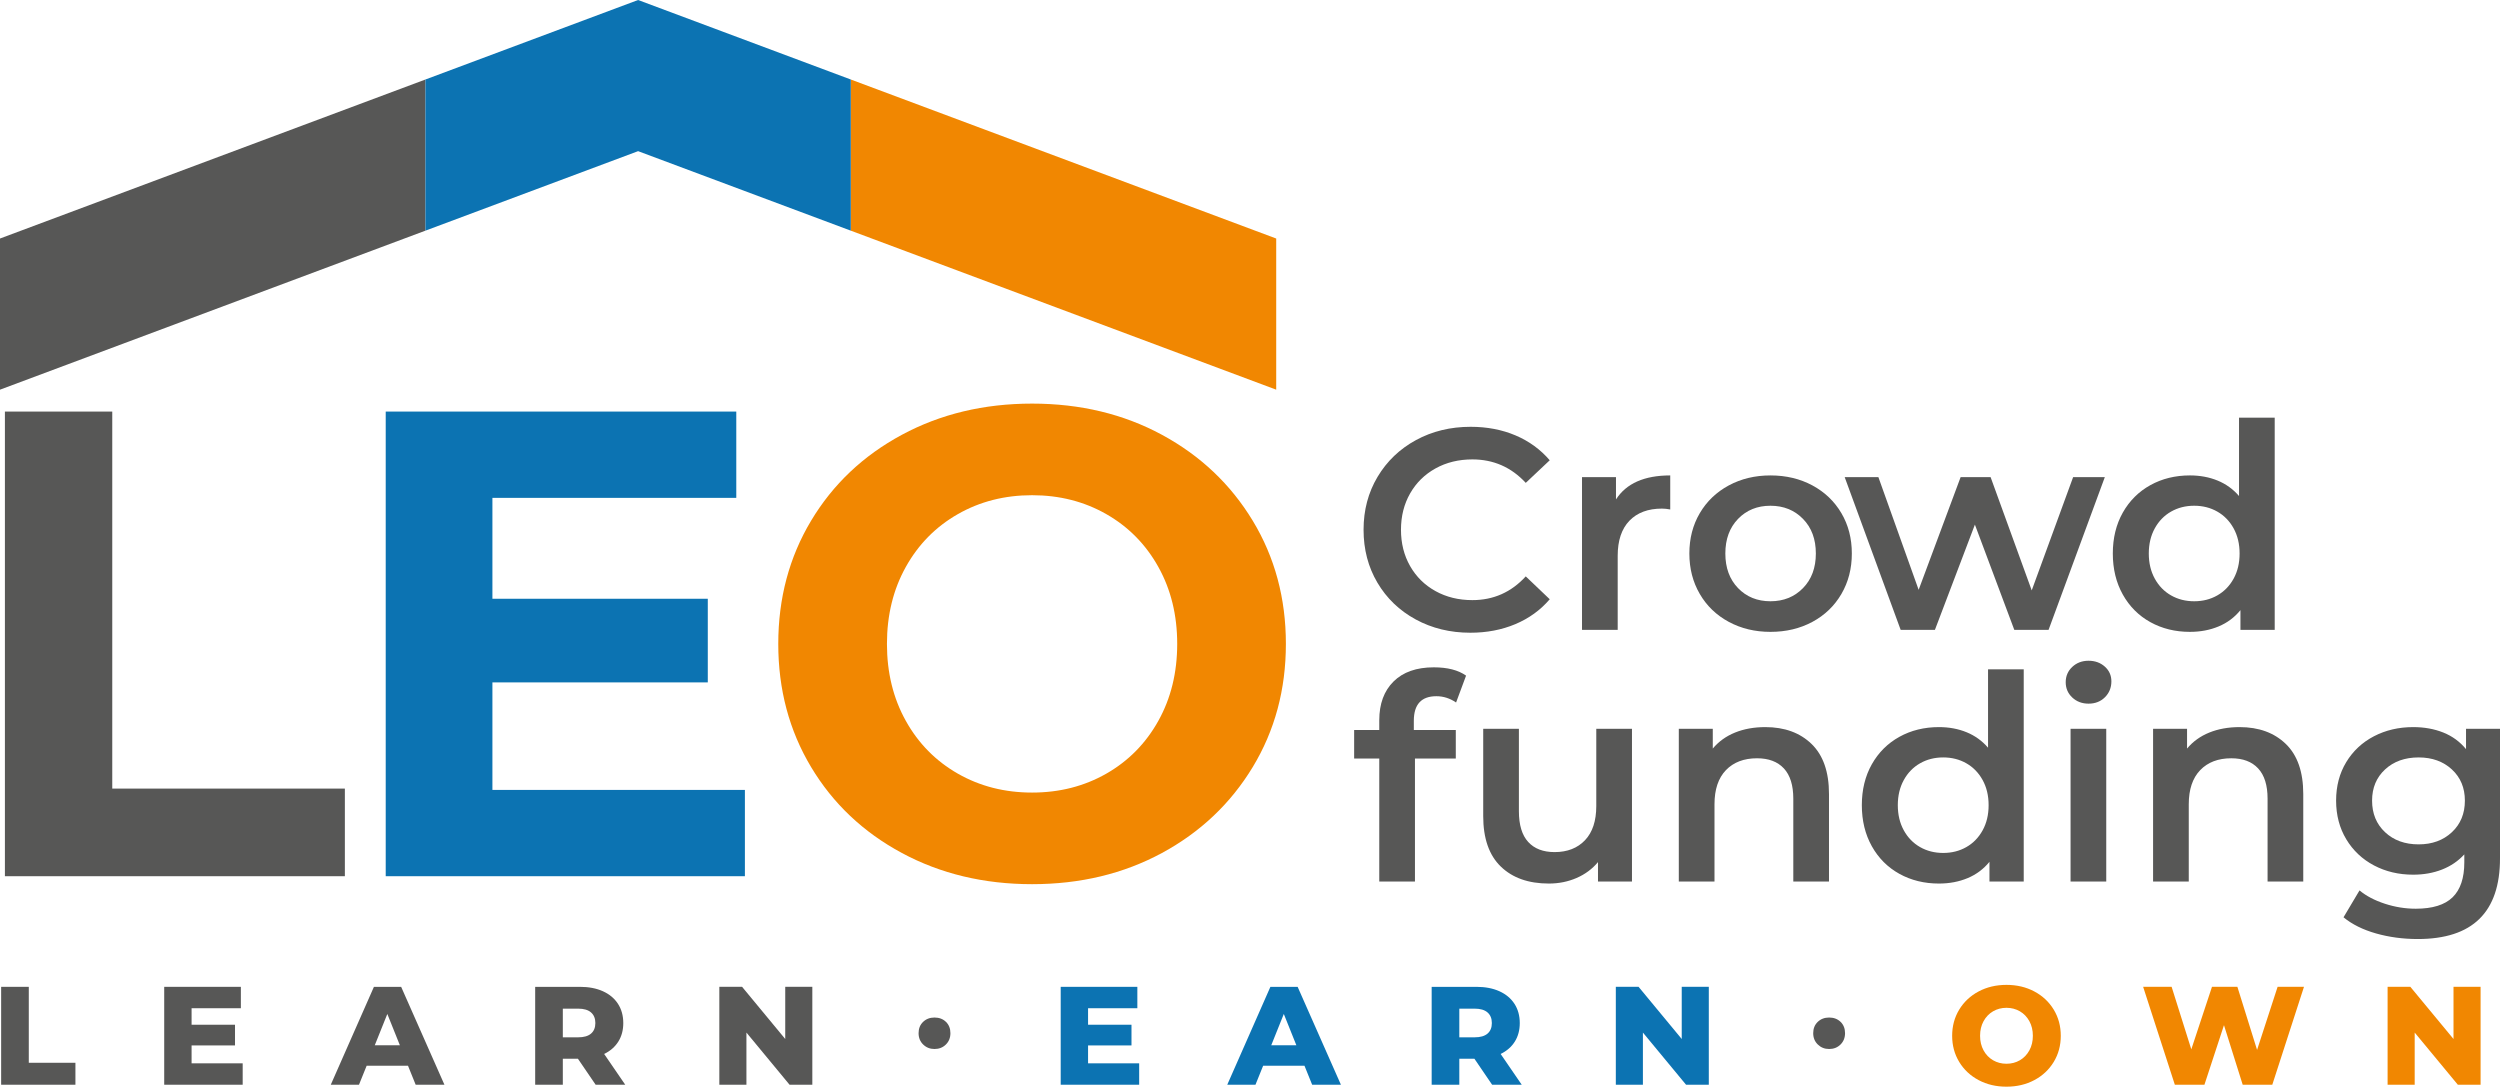
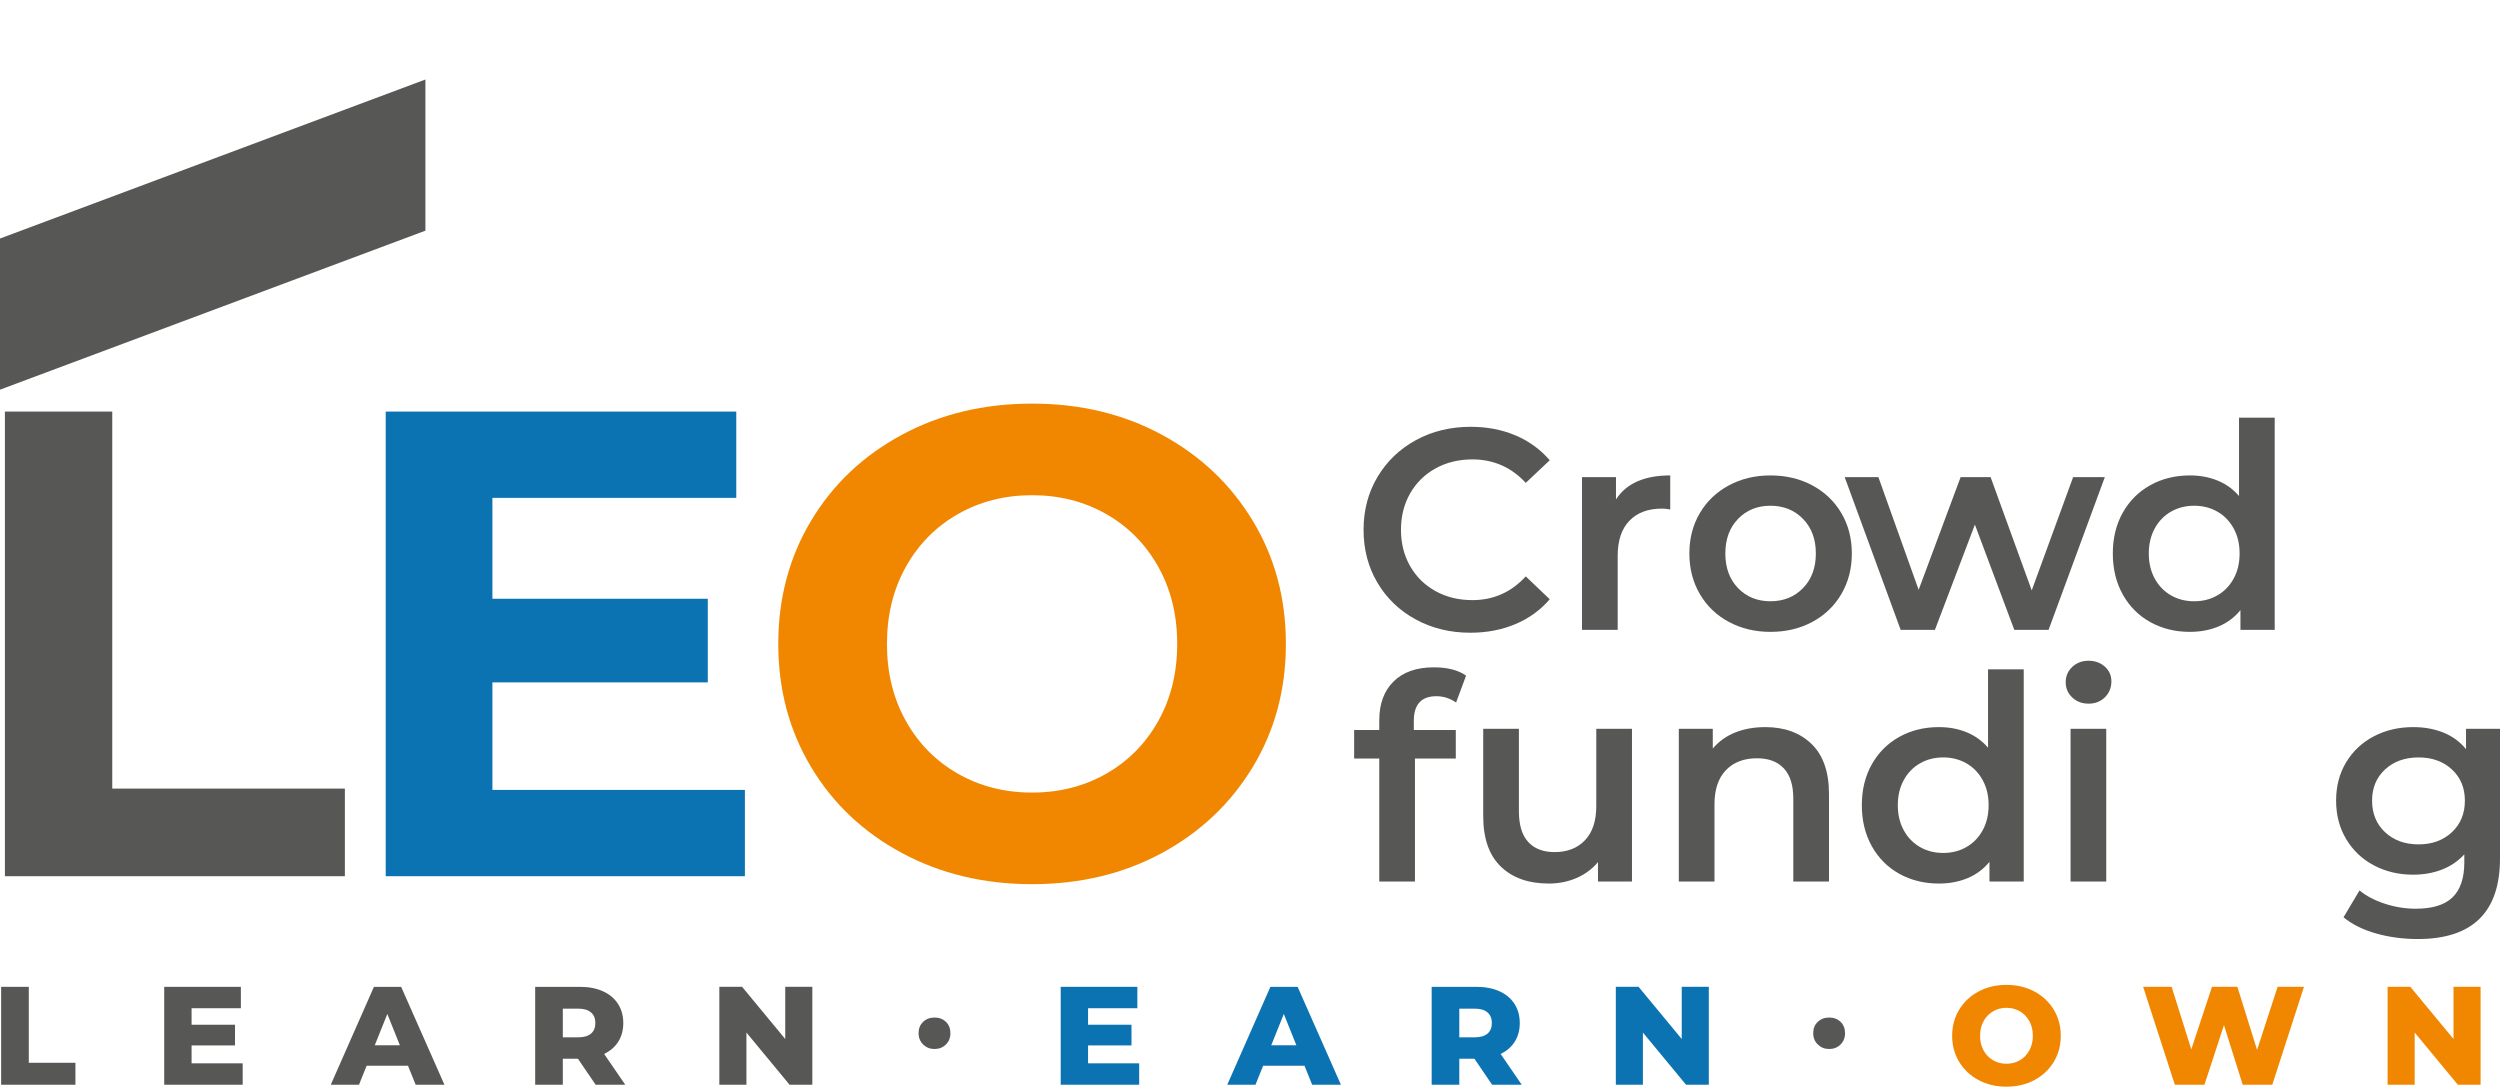
<svg xmlns="http://www.w3.org/2000/svg" width="400px" height="174px" viewBox="0 0 400 174" version="1.1">
  <title>Group 45</title>
  <g id="Page-1" stroke="none" stroke-width="1" fill="none" fill-rule="evenodd">
    <g id="Peach-Cert" transform="translate(-1597, -40)">
      <g id="Group-45" transform="translate(1597, 40)">
        <polygon id="Fill-1" fill="#575756" points="0.785 65.851 0.785 140.194 55.178 140.194 55.178 126.175 17.962 126.175 17.962 65.851" />
        <polygon id="Fill-2" fill="#0C73B2" points="119.183 126.387 119.183 140.194 61.715 140.194 61.715 65.851 117.805 65.851 117.805 79.658 78.786 79.658 78.786 95.801 113.246 95.801 113.246 109.183 78.786 109.183 78.786 126.387" />
        <path d="M177.008,123.785 C180.542,121.767 183.317,118.953 185.331,115.342 C187.346,111.731 188.353,107.626 188.353,103.023 C188.353,98.42 187.346,94.314 185.331,90.703 C183.317,87.092 180.542,84.277 177.008,82.26 C173.473,80.242 169.515,79.233 165.133,79.233 C160.749,79.233 156.791,80.242 153.257,82.26 C149.721,84.277 146.949,87.092 144.933,90.703 C142.919,94.314 141.912,98.42 141.912,103.023 C141.912,107.626 142.919,111.731 144.933,115.342 C146.949,118.953 149.721,121.767 153.257,123.785 C156.791,125.803 160.749,126.812 165.133,126.812 C169.515,126.812 173.473,125.803 177.008,123.785 M144.298,136.477 C138.112,133.149 133.27,128.564 129.772,122.723 C126.273,116.882 124.523,110.316 124.523,103.023 C124.523,95.731 126.273,89.163 129.772,83.321 C133.27,77.481 138.112,72.898 144.298,69.568 C150.482,66.241 157.427,64.577 165.133,64.577 C172.836,64.577 179.765,66.241 185.915,69.568 C192.064,72.898 196.905,77.481 200.442,83.321 C203.975,89.163 205.742,95.731 205.742,103.023 C205.742,110.316 203.975,116.882 200.442,122.723 C196.905,128.564 192.064,133.149 185.915,136.477 C179.765,139.805 172.836,141.468 165.133,141.468 C157.427,141.468 150.482,139.805 144.298,136.477" id="Fill-3" fill="#F18701" />
        <path d="M226.508,99.108 C223.904,97.69 221.863,95.729 220.386,93.228 C218.908,90.727 218.17,87.905 218.17,84.762 C218.17,81.62 218.917,78.798 220.41,76.297 C221.902,73.795 223.95,71.835 226.554,70.416 C229.158,68.998 232.074,68.288 235.304,68.288 C237.923,68.288 240.312,68.746 242.476,69.661 C244.638,70.576 246.465,71.904 247.958,73.642 L244.121,77.257 C241.805,74.756 238.958,73.505 235.577,73.505 C233.385,73.505 231.419,73.985 229.684,74.947 C227.947,75.908 226.592,77.242 225.617,78.95 C224.643,80.659 224.156,82.596 224.156,84.762 C224.156,86.928 224.643,88.865 225.617,90.574 C226.592,92.283 227.947,93.617 229.684,94.578 C231.419,95.538 233.385,96.019 235.577,96.019 C238.958,96.019 241.805,94.754 244.121,92.221 L247.958,95.881 C246.465,97.621 244.629,98.948 242.453,99.863 C240.275,100.778 237.876,101.236 235.258,101.236 C232.028,101.236 229.113,100.527 226.508,99.108" id="Fill-5" fill="#575756" />
        <path d="M267.238,76.067 L267.238,81.514 C266.75,81.421 266.308,81.376 265.912,81.376 C263.689,81.376 261.953,82.025 260.704,83.32 C259.456,84.617 258.831,86.485 258.831,88.926 L258.831,100.778 L253.121,100.778 L253.121,76.342 L258.557,76.342 L258.557,79.911 C260.201,77.348 263.096,76.067 267.238,76.067" id="Fill-7" fill="#575756" />
        <path d="M288.481,94.097 C289.851,92.694 290.536,90.848 290.536,88.56 C290.536,86.272 289.851,84.426 288.481,83.023 C287.111,81.62 285.374,80.919 283.273,80.919 C281.171,80.919 279.442,81.62 278.087,83.023 C276.732,84.426 276.055,86.272 276.055,88.56 C276.055,90.848 276.732,92.694 278.087,94.097 C279.442,95.501 281.171,96.202 283.273,96.202 C285.374,96.202 287.111,95.501 288.481,94.097 M276.602,99.497 C274.622,98.43 273.077,96.942 271.966,95.035 C270.854,93.129 270.298,90.971 270.298,88.56 C270.298,86.15 270.854,84 271.966,82.108 C273.077,80.217 274.622,78.738 276.602,77.669 C278.582,76.602 280.806,76.068 283.273,76.068 C285.77,76.068 288.008,76.602 289.989,77.669 C291.968,78.738 293.513,80.217 294.625,82.108 C295.738,84 296.293,86.15 296.293,88.56 C296.293,90.971 295.738,93.129 294.625,95.035 C293.513,96.942 291.968,98.43 289.989,99.497 C288.008,100.565 285.77,101.099 283.273,101.099 C280.806,101.099 278.582,100.565 276.602,99.497" id="Fill-9" fill="#575756" />
        <polygon id="Fill-11" fill="#575756" points="336.771 76.342 327.77 100.778 322.288 100.778 315.984 83.938 309.587 100.778 304.106 100.778 295.15 76.342 300.542 76.342 306.983 94.372 313.7 76.342 318.497 76.342 325.075 94.463 331.7 76.342" />
        <path d="M354.771,95.264 C355.867,94.639 356.736,93.747 357.376,92.588 C358.015,91.428 358.335,90.086 358.335,88.56 C358.335,87.035 358.015,85.693 357.376,84.533 C356.736,83.374 355.867,82.481 354.771,81.857 C353.675,81.232 352.441,80.918 351.071,80.918 C349.7,80.918 348.466,81.232 347.37,81.857 C346.274,82.481 345.405,83.374 344.766,84.533 C344.126,85.693 343.806,87.035 343.806,88.56 C343.806,90.086 344.126,91.428 344.766,92.588 C345.405,93.747 346.274,94.639 347.37,95.264 C348.466,95.89 349.7,96.202 351.071,96.202 C352.441,96.202 353.675,95.89 354.771,95.264 L354.771,95.264 Z M363.953,66.824 L363.953,100.778 L358.471,100.778 L358.471,97.621 C357.528,98.781 356.362,99.65 354.977,100.229 C353.591,100.808 352.06,101.098 350.385,101.098 C348.039,101.098 345.931,100.58 344.058,99.543 C342.185,98.506 340.715,97.034 339.648,95.127 C338.582,93.221 338.05,91.032 338.05,88.56 C338.05,86.089 338.582,83.908 339.648,82.016 C340.715,80.125 342.185,78.661 344.058,77.623 C345.931,76.587 348.039,76.067 350.385,76.067 C352,76.067 353.476,76.342 354.817,76.891 C356.156,77.441 357.299,78.264 358.243,79.362 L358.243,66.824 L363.953,66.824 Z" id="Fill-13" fill="#575756" />
        <path d="M226.211,115.33 L226.211,116.795 L232.927,116.795 L232.927,121.37 L226.394,121.37 L226.394,141.048 L220.683,141.048 L220.683,121.37 L216.663,121.37 L216.663,116.795 L220.683,116.795 L220.683,115.239 C220.683,112.616 221.445,110.548 222.968,109.038 C224.49,107.528 226.637,106.773 229.409,106.773 C231.603,106.773 233.323,107.216 234.572,108.101 L232.973,112.402 C231.998,111.731 230.947,111.394 229.82,111.394 C227.414,111.394 226.211,112.707 226.211,115.33" id="Fill-15" fill="#575756" />
        <path d="M261.116,116.612 L261.116,141.048 L255.678,141.048 L255.678,137.936 C254.765,139.034 253.623,139.881 252.253,140.476 C250.881,141.071 249.404,141.368 247.82,141.368 C244.562,141.368 241.996,140.461 240.123,138.645 C238.25,136.831 237.314,134.139 237.314,130.569 L237.314,116.612 L243.024,116.612 L243.024,129.791 C243.024,131.987 243.519,133.627 244.509,134.71 C245.498,135.794 246.907,136.335 248.734,136.335 C250.775,136.335 252.396,135.702 253.6,134.436 C254.803,133.17 255.405,131.347 255.405,128.967 L255.405,116.612 L261.116,116.612 Z" id="Fill-17" fill="#575756" />
        <path d="M289.852,119.037 C291.709,120.837 292.639,123.507 292.639,127.045 L292.639,141.048 L286.928,141.048 L286.928,127.777 C286.928,125.642 286.426,124.033 285.421,122.949 C284.415,121.867 282.983,121.325 281.127,121.325 C279.025,121.325 277.364,121.958 276.146,123.224 C274.928,124.491 274.319,126.313 274.319,128.693 L274.319,141.048 L268.609,141.048 L268.609,116.611 L274.045,116.611 L274.045,119.769 C274.988,118.641 276.176,117.787 277.608,117.207 C279.039,116.628 280.654,116.337 282.451,116.337 C285.527,116.337 287.995,117.238 289.852,119.037" id="Fill-19" fill="#575756" />
        <path d="M314.614,135.534 C315.71,134.909 316.579,134.017 317.219,132.857 C317.858,131.698 318.178,130.355 318.178,128.829 C318.178,127.305 317.858,125.962 317.219,124.803 C316.579,123.644 315.71,122.751 314.614,122.126 C313.518,121.501 312.284,121.188 310.914,121.188 C309.543,121.188 308.309,121.501 307.213,122.126 C306.117,122.751 305.248,123.644 304.609,124.803 C303.969,125.962 303.649,127.305 303.649,128.829 C303.649,130.355 303.969,131.698 304.609,132.857 C305.248,134.017 306.117,134.909 307.213,135.534 C308.309,136.159 309.543,136.471 310.914,136.471 C312.284,136.471 313.518,136.159 314.614,135.534 L314.614,135.534 Z M323.796,107.093 L323.796,141.048 L318.314,141.048 L318.314,137.891 C317.371,139.05 316.205,139.919 314.82,140.499 C313.434,141.078 311.903,141.368 310.228,141.368 C307.882,141.368 305.774,140.85 303.901,139.813 C302.028,138.776 300.558,137.303 299.491,135.397 C298.425,133.49 297.893,131.301 297.893,128.829 C297.893,126.359 298.425,124.178 299.491,122.286 C300.558,120.395 302.028,118.931 303.901,117.893 C305.774,116.856 307.882,116.337 310.228,116.337 C311.843,116.337 313.319,116.611 314.66,117.161 C315.999,117.71 317.142,118.533 318.086,119.632 L318.086,107.093 L323.796,107.093 Z" id="Fill-21" fill="#575756" />
        <path d="M331.29,141.048 L337,141.048 L337,116.612 L331.29,116.612 L331.29,141.048 Z M331.563,111.601 C330.863,110.945 330.513,110.129 330.513,109.153 C330.513,108.176 330.863,107.361 331.563,106.704 C332.263,106.049 333.132,105.72 334.168,105.72 C335.203,105.72 336.07,106.033 336.772,106.659 C337.472,107.285 337.822,108.07 337.822,109.015 C337.822,110.022 337.48,110.868 336.794,111.556 C336.109,112.242 335.233,112.585 334.168,112.585 C333.132,112.585 332.263,112.257 331.563,111.601 L331.563,111.601 Z" id="Fill-23" fill="#575756" />
-         <path d="M365.736,119.037 C367.592,120.837 368.522,123.507 368.522,127.045 L368.522,141.048 L362.812,141.048 L362.812,127.777 C362.812,125.642 362.309,124.033 361.304,122.949 C360.298,121.867 358.867,121.325 357.01,121.325 C354.909,121.325 353.247,121.958 352.03,123.224 C350.811,124.491 350.202,126.313 350.202,128.693 L350.202,141.048 L344.492,141.048 L344.492,116.611 L349.928,116.611 L349.928,119.769 C350.872,118.641 352.06,117.787 353.492,117.207 C354.922,116.628 356.537,116.337 358.334,116.337 C361.41,116.337 363.878,117.238 365.736,119.037" id="Fill-25" fill="#575756" />
        <path d="M392.302,133.154 C393.688,131.858 394.381,130.172 394.381,128.098 C394.381,126.054 393.688,124.391 392.302,123.11 C390.915,121.829 389.142,121.188 386.979,121.188 C384.786,121.188 382.997,121.829 381.611,123.11 C380.225,124.391 379.533,126.054 379.533,128.098 C379.533,130.172 380.225,131.858 381.611,133.154 C382.997,134.452 384.786,135.099 386.979,135.099 C389.142,135.099 390.915,134.452 392.302,133.154 L392.302,133.154 Z M400,116.612 L400,137.341 C400,145.944 395.614,150.245 386.843,150.245 C384.497,150.245 382.274,149.948 380.172,149.353 C378.071,148.759 376.334,147.896 374.964,146.768 L377.522,142.467 C378.588,143.351 379.936,144.06 381.566,144.594 C383.195,145.127 384.847,145.395 386.522,145.395 C389.202,145.395 391.167,144.784 392.417,143.565 C393.664,142.345 394.29,140.484 394.29,137.982 L394.29,136.7 C393.313,137.769 392.127,138.577 390.726,139.126 C389.324,139.675 387.786,139.949 386.111,139.949 C383.797,139.949 381.703,139.454 379.83,138.463 C377.957,137.472 376.479,136.076 375.398,134.275 C374.317,132.475 373.776,130.416 373.776,128.098 C373.776,125.779 374.317,123.728 375.398,121.943 C376.479,120.158 377.957,118.778 379.83,117.802 C381.703,116.826 383.797,116.337 386.111,116.337 C387.878,116.337 389.484,116.627 390.932,117.206 C392.377,117.786 393.588,118.671 394.564,119.861 L394.564,116.612 L400,116.612 Z" id="Fill-26" fill="#575756" />
        <polygon id="Fill-27" fill="#575756" points="0.183 157.893 4.606 157.893 4.606 170.044 12.068 170.044 12.068 173.557 0.183 173.557" />
        <polygon id="Fill-28" fill="#575756" points="38.829 170.133 38.829 173.556 26.274 173.556 26.274 157.894 38.539 157.894 38.539 161.317 30.653 161.317 30.653 163.957 37.601 163.957 37.601 167.269 30.653 167.269 30.653 170.133" />
        <path d="M63.982,167.247 L61.972,162.234 L59.961,167.247 L63.982,167.247 Z M65.279,170.514 L58.666,170.514 L57.437,173.556 L52.925,173.556 L59.828,157.894 L64.184,157.894 L71.109,173.556 L66.507,173.556 L65.279,170.514 Z" id="Fill-29" fill="#575756" />
        <path d="M94.564,161.988 C94.103,161.586 93.418,161.384 92.509,161.384 L90.052,161.384 L90.052,165.971 L92.509,165.971 C93.418,165.971 94.103,165.773 94.564,165.379 C95.026,164.983 95.257,164.42 95.257,163.69 C95.257,162.958 95.026,162.391 94.564,161.988 L94.564,161.988 Z M92.465,169.394 L90.052,169.394 L90.052,173.556 L85.629,173.556 L85.629,157.894 L92.777,157.894 C94.192,157.894 95.421,158.129 96.463,158.598 C97.506,159.068 98.31,159.74 98.876,160.612 C99.442,161.485 99.725,162.511 99.725,163.69 C99.725,164.823 99.46,165.812 98.932,166.653 C98.402,167.496 97.648,168.157 96.664,168.634 L100.037,173.556 L95.302,173.556 L92.465,169.394 Z" id="Fill-30" fill="#575756" />
        <polygon id="Fill-31" fill="#575756" points="129.972 157.893 129.972 173.557 126.33 173.557 119.428 165.21 119.428 173.557 115.093 173.557 115.093 157.893 118.735 157.893 125.638 166.24 125.638 157.893" />
        <path d="M147.71,167.123 C147.218,166.646 146.973,166.042 146.973,165.311 C146.973,164.565 147.215,163.961 147.699,163.498 C148.183,163.036 148.79,162.805 149.519,162.805 C150.264,162.805 150.875,163.036 151.351,163.498 C151.828,163.961 152.066,164.565 152.066,165.311 C152.066,166.042 151.824,166.646 151.34,167.123 C150.857,167.601 150.249,167.84 149.519,167.84 C148.805,167.84 148.202,167.601 147.71,167.123" id="Fill-32" fill="#575756" />
        <polygon id="Fill-33" fill="#0C73B2" points="182.267 170.133 182.267 173.556 169.712 173.556 169.712 157.894 181.976 157.894 181.976 161.317 174.09 161.317 174.09 163.957 181.038 163.957 181.038 167.269 174.09 167.269 174.09 170.133" />
        <path d="M207.42,167.247 L205.41,162.234 L203.398,167.247 L207.42,167.247 Z M208.715,170.514 L202.103,170.514 L200.875,173.556 L196.362,173.556 L203.264,157.894 L207.621,157.894 L214.546,173.556 L209.945,173.556 L208.715,170.514 Z" id="Fill-34" fill="#0C73B2" />
        <path d="M238.002,161.988 C237.541,161.586 236.855,161.384 235.948,161.384 L233.49,161.384 L233.49,165.971 L235.948,165.971 C236.855,165.971 237.541,165.773 238.002,165.379 C238.464,164.983 238.696,164.42 238.696,163.69 C238.696,162.958 238.464,162.391 238.002,161.988 L238.002,161.988 Z M235.903,169.394 L233.49,169.394 L233.49,173.556 L229.067,173.556 L229.067,157.894 L236.216,157.894 C237.63,157.894 238.86,158.129 239.901,158.598 C240.943,159.068 241.748,159.74 242.314,160.612 C242.88,161.485 243.163,162.511 243.163,163.69 C243.163,164.823 242.899,165.812 242.371,166.653 C241.841,167.496 241.085,168.157 240.103,168.634 L243.476,173.556 L238.74,173.556 L235.903,169.394 Z" id="Fill-35" fill="#0C73B2" />
        <polygon id="Fill-36" fill="#0C73B2" points="273.409 157.893 273.409 173.557 269.768 173.557 262.865 165.21 262.865 173.557 258.532 173.557 258.532 157.893 262.173 157.893 269.077 166.24 269.077 157.893" />
        <path d="M290.851,167.123 C290.36,166.646 290.113,166.042 290.113,165.311 C290.113,164.565 290.356,163.961 290.84,163.498 C291.324,163.036 291.931,162.805 292.661,162.805 C293.405,162.805 294.015,163.036 294.493,163.498 C294.969,163.961 295.207,164.565 295.207,165.311 C295.207,166.042 294.964,166.646 294.482,167.123 C293.997,167.601 293.39,167.84 292.661,167.84 C291.945,167.84 291.342,167.601 290.851,167.123" id="Fill-37" fill="#575756" />
        <path d="M323.18,169.641 C323.82,169.268 324.326,168.742 324.698,168.063 C325.07,167.385 325.258,166.606 325.258,165.725 C325.258,164.845 325.07,164.066 324.698,163.387 C324.326,162.708 323.82,162.182 323.18,161.809 C322.539,161.436 321.825,161.249 321.035,161.249 C320.246,161.249 319.531,161.436 318.89,161.809 C318.25,162.182 317.743,162.708 317.371,163.387 C316.999,164.066 316.813,164.845 316.813,165.725 C316.813,166.606 316.999,167.385 317.371,168.063 C317.743,168.742 318.25,169.268 318.89,169.641 C319.531,170.014 320.246,170.2 321.035,170.2 C321.825,170.2 322.539,170.014 323.18,169.641 M316.579,172.818 C315.26,172.117 314.226,171.148 313.473,169.909 C312.721,168.671 312.345,167.276 312.345,165.725 C312.345,164.174 312.721,162.779 313.473,161.541 C314.226,160.302 315.26,159.334 316.579,158.632 C317.896,157.931 319.382,157.58 321.035,157.58 C322.689,157.58 324.173,157.931 325.491,158.632 C326.81,159.334 327.845,160.302 328.597,161.541 C329.349,162.779 329.725,164.174 329.725,165.725 C329.725,167.276 329.349,168.671 328.597,169.909 C327.845,171.148 326.81,172.117 325.491,172.818 C324.173,173.52 322.689,173.869 321.035,173.869 C319.382,173.869 317.896,173.52 316.579,172.818" id="Fill-38" fill="#F18701" />
        <polygon id="Fill-39" fill="#F18701" points="368.637 157.893 363.567 173.557 358.831 173.557 355.836 164.025 352.709 173.557 347.974 173.557 342.903 157.893 347.46 157.893 350.609 167.896 353.916 157.893 357.982 157.893 361.132 167.985 364.416 157.893" />
        <polygon id="Fill-40" fill="#F18701" points="396.894 157.893 396.894 173.557 393.253 173.557 386.35 165.21 386.35 173.557 382.016 173.557 382.016 157.893 385.657 157.893 392.561 166.24 392.561 157.893" />
        <polygon id="Fill-41" fill="#575756" points="0 38.164 68.066 12.721 68.066 20.288 68.066 29.339 68.066 36.906 0 62.349 0 54.782 0 45.732" />
-         <polygon id="Fill-42" fill="#F18701" points="204.194 38.164 136.128 12.721 136.128 20.288 136.128 29.339 136.128 36.906 204.194 62.349 204.194 54.782 204.194 45.732" />
-         <polygon id="Fill-43" fill="#0C73B2" points="102.097 0 68.066 12.721 68.066 20.288 68.066 29.339 68.066 36.906 102.097 24.185 136.127 36.906 136.127 29.339 136.127 20.288 136.127 12.721" />
      </g>
    </g>
  </g>
</svg>